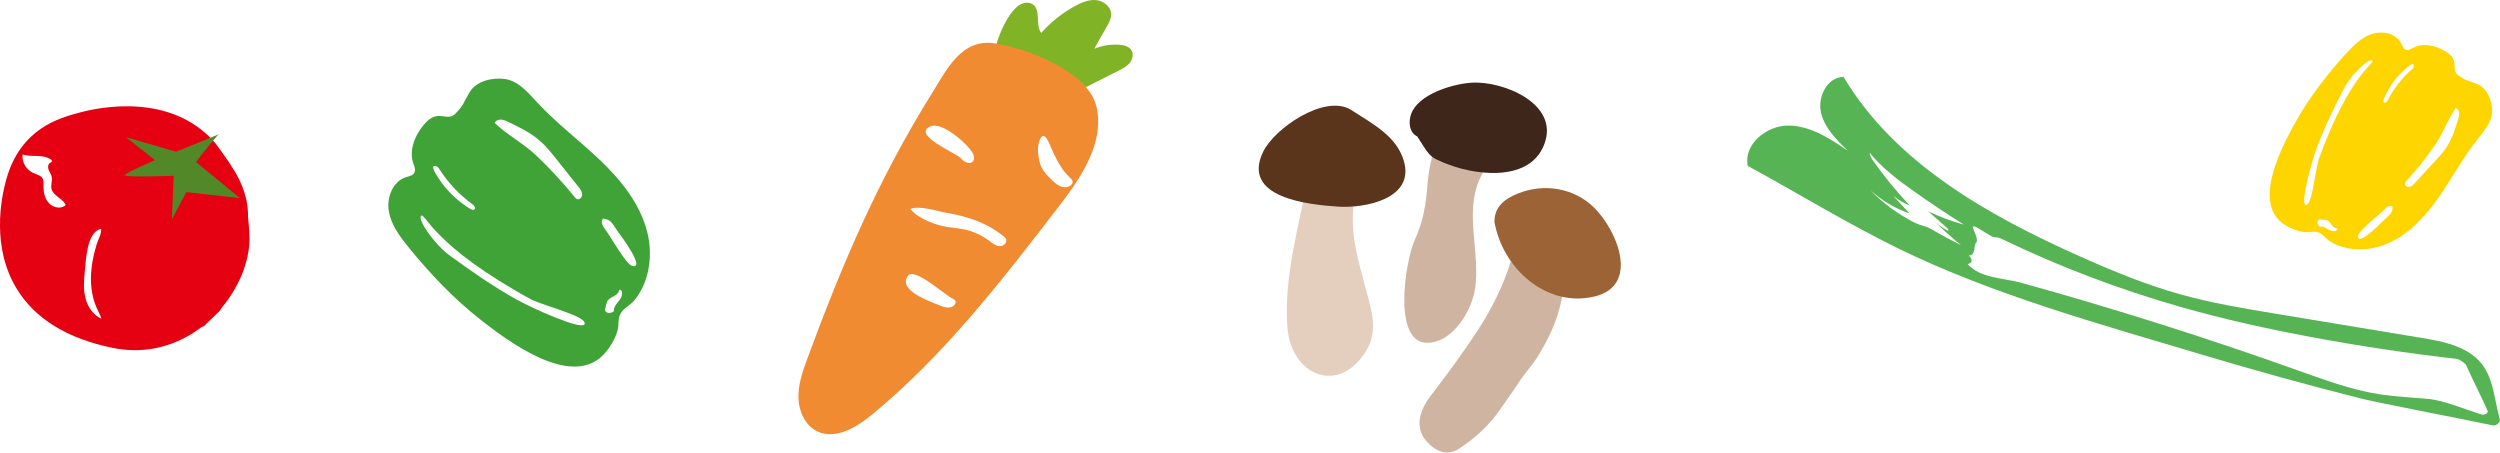
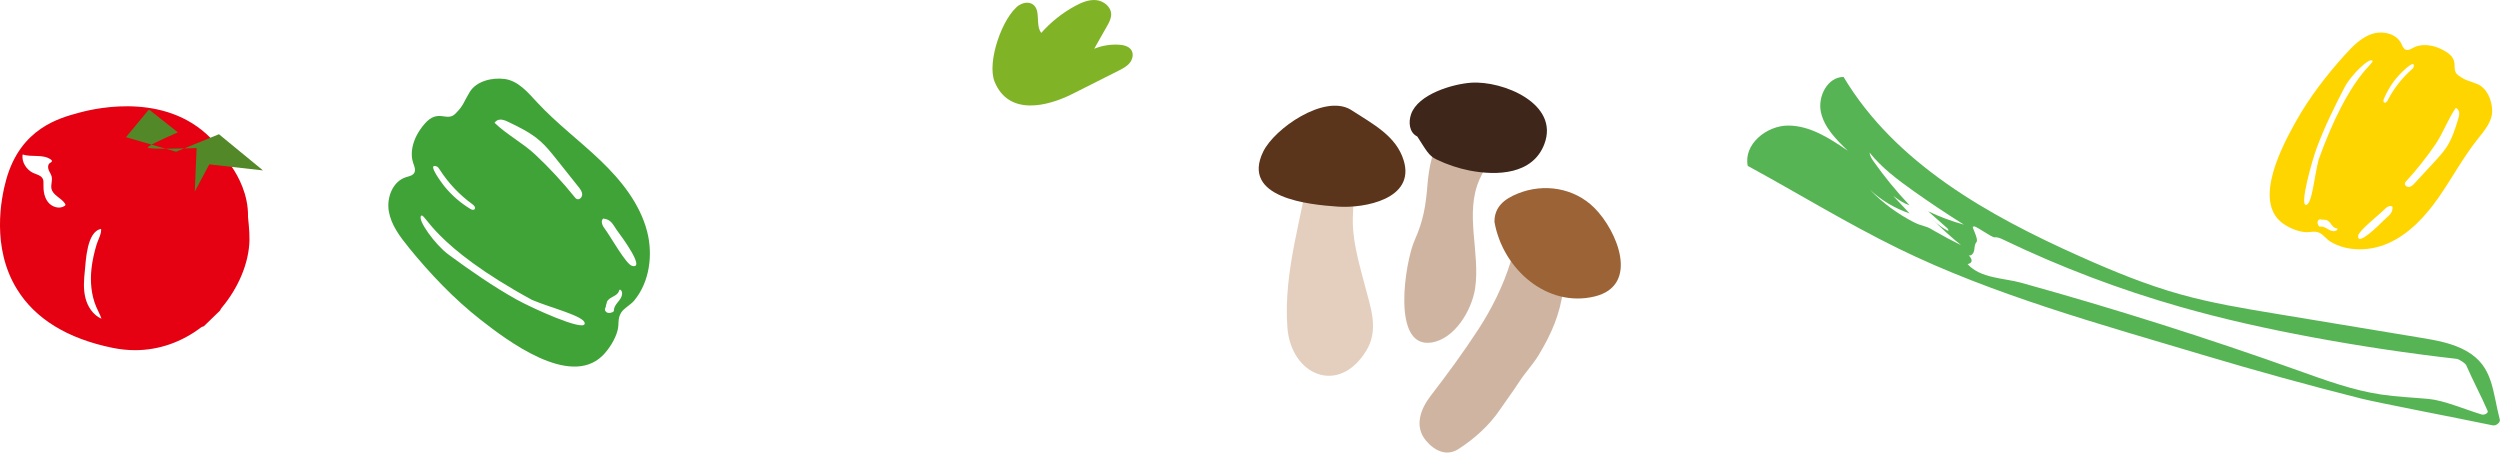
<svg xmlns="http://www.w3.org/2000/svg" id="_レイヤー_2" viewBox="0 0 575.79 104.23">
  <defs>
    <style>.cls-1{fill:#9b6336;}.cls-1,.cls-2,.cls-3,.cls-4,.cls-5,.cls-6,.cls-7{fill-rule:evenodd;}.cls-8{fill:#3fa337;}.cls-9{fill:#81b327;}.cls-2{fill:#e4cfbe;}.cls-10{fill:#f08b31;}.cls-3{fill:#e50012;}.cls-11{fill:#56b455;}.cls-4{fill:#5a341b;}.cls-5{fill:#3f261b;}.cls-6{fill:#cfb5a1;}.cls-7{fill:#528828;}.cls-12{fill:#ffd500;}</style>
  </defs>
  <g id="_背景">
    <path class="cls-9" d="M234.76,1.19c.95-.64,2.29-.81,3.2-.12,1.83,1.41.43,4.68,1.86,6.51,2.21-2.5,4.86-4.61,7.79-6.2,1.51-.82,3.18-1.52,4.88-1.35,1.7.18,3.39,1.51,3.43,3.23.02,1-.48,1.93-.98,2.8-.98,1.72-1.95,3.45-2.93,5.17,1.82-.74,3.81-1.06,5.77-.93,1.09.07,2.29.38,2.84,1.32.52.91.21,2.11-.46,2.91-.67.8-1.63,1.29-2.56,1.76-3.53,1.78-7.05,3.56-10.58,5.33-5.82,2.93-14.67,5.11-17.93-2.75-1.9-4.57,1.85-15.12,5.66-17.71Z" />
-     <path class="cls-10" d="M252.45,24.22c2.18,8.39-3.42,16.64-8.71,23.5-13.09,17-26.34,34.15-42.89,47.76-3.62,2.98-8.5,5.91-12.69,3.83-2.71-1.35-4.15-4.51-4.26-7.54-.11-3.04.87-5.99,1.92-8.84,8.17-22.16,16.36-41.4,28.77-61.36,3.55-5.71,6.87-12.76,14.58-11.58,7.6,1.16,21.28,6.6,23.27,14.25ZM214.33,29.09c-4.46,1.88,5.63,6.08,6.81,7.22.42.4.82.84,1.35,1.07.52.24,1.22.22,1.6-.22.45-.53.25-1.34-.09-1.95-1.1-2.01-6.97-7.25-9.67-6.12ZM218.31,49.09c-2.49-.43-6.22-1.81-8.65-.99,1.42,1.89,4.75,3.28,7.03,3.87,1.75.45,3.59.49,5.36.86,2.09.44,4.07,1.34,5.78,2.62.73.55,1.47,1.19,2.38,1.25.91.06,1.9-.89,1.48-1.7-.12-.23-.32-.4-.52-.57-3.8-3.06-8.11-4.53-12.85-5.35ZM209.07,63.56c-2.33,3.42,5.29,5.88,7.1,6.68,1.18.52,2.73.98,3.62.04.28-.29.43-.76.19-1.09-.11-.16-.29-.24-.46-.33-2.09-1.03-8.99-7.45-10.46-5.3ZM242.45,34.85c-.67-1.44-2.04-5.84-3.19-2-.3,1.02-.22,2.11-.07,3.16.12.85.3,1.71.67,2.48.5,1.06,1.34,1.9,2.17,2.73.63.64,1.29,1.29,2.11,1.65.82.36,1.87.36,2.54-.24.19-.16.34-.38.37-.63.04-.45-.34-.82-.67-1.13-1.79-1.66-2.91-3.85-3.93-6.03Z" />
    <path class="cls-2" d="M302.01,36c-1.75,13.1-6.51,26.01-5.5,39.45.82,10.89,11.72,15.73,18.12,5.39,3.04-4.91,1.05-9.96-.28-15.09-1.43-5.54-3.09-10.82-2.73-16.61.25-3.97-.15-8.21-2.51-11.6-.98-1.41-4.48-4.43-7.11-1.54Z" />
    <path class="cls-6" d="M332.89,31.15c-2.99,1.57-3.87,8.38-4.11,11.27-.4,4.99-.93,8.35-2.98,12.94-2.14,4.81-5.47,24.95,3.87,23.53,5.42-.82,9.3-7.5,10.06-12.39,1.28-8.28-2.54-17.48,1.12-25.39,1.61-3.47,4.62-7.78,1.75-11.64-1.75-2.35-5.94-2.42-9.71,1.69Z" />
    <path class="cls-5" d="M326.43,31.44c-1.9-.92-2.06-3.34-1.44-5.13,1.6-4.62,9.55-6.96,13.83-7.26,7.26-.51,20.41,4.8,16.87,14.13-2.67,7.05-10.91,7.32-17.22,6.1-2.6-.51-5.27-1.41-7.63-2.56-1.82-.89-2.32-2.05-4.41-5.27Z" />
    <path class="cls-4" d="M311.04,25.23c-6.07-3.56-17.53,4.36-20.12,9.73-5.14,10.64,10.5,12.17,17.22,12.63,6.14.42,17.84-1.76,15.16-10.61-1.72-5.67-7.01-8.36-12.26-11.75Z" />
    <path class="cls-6" d="M348.14,52.59c-.15.94.34,2.01.37,2.97.06,1.58-.11,3.2-.58,4.72-1.66,5.41-4.34,10.81-7.41,15.53-3.44,5.28-7.17,10.37-11.02,15.36-2.33,3.02-3.81,7.01-1.11,10.27,1.97,2.38,4.77,3.74,7.49,2,3.65-2.33,7.14-5.47,9.55-9.04,1.46-2.16,3.01-4.19,4.43-6.4,1.39-2.16,3.21-4.05,4.53-6.24,2.94-4.87,4.9-9.36,5.64-15.03.6-4.64-1.06-8.31-3.35-12.25-1.76-3.03-4.54-5.2-8.55-1.89Z" />
    <path class="cls-1" d="M344.2,51.17c-.05-3.51,2.26-5.34,5.39-6.6,5.99-2.41,12.95-1.33,17.6,3.29,5.28,5.25,10.55,17.87.08,20.42-10.86,2.64-21.11-6.19-23.06-17.11Z" />
    <path class="cls-12" d="M540.17,12.53c1.74-1.93,3.64-3.87,6.1-4.7,2.47-.82,5.64-.12,6.78,2.2.27.54.48,1.21,1.04,1.42.58.22,1.19-.17,1.74-.47,1.51-.81,4.3-1.07,7.58.97,3.28,2.05.91,4.05,2.76,5.39,1.85,1.34,2.19,1.11,4.41,2.03,2.22.92,3.36,3.7,3.41,6.08.05,2.54-1.81,4.66-3.4,6.66-3.33,4.19-5.86,8.96-8.92,13.34-3.07,4.39-6.85,8.52-11.78,10.64-4.1,1.77-9.23,1.92-13.13-.42-.88-.52-1.7-1.69-2.59-2.06-1.25-.52-2.04-.03-3.34-.15-1.71-.15-3.85-1.08-5.21-2.12-6.77-5.17.15-17.98,3.2-23.43,3.12-5.57,7.07-10.65,11.34-15.39ZM533.62,33.95c-1.13,3.04-3.97,13.19-2.54,13.25,1.43.05,1.95-6.68,2.93-10.42,7.21-20.01,13.21-22.24,12.36-22.84-.85-.61-4.94,3.42-6.36,6.14-2.36,4.52-4.6,9.11-6.39,13.88ZM543.13,54.25c-.36,2.79,5.14-2.75,5.87-3.49,1.15-1.17,2.1-1.5,2.04-3.13-.55-.48-1.37.07-1.87.6-1,1.07-5.89,4.87-6.04,6.03ZM554.23,41.67c-.15.17-.31.35-.35.57-.09.5.53.9,1.03.81.51-.09.89-.49,1.24-.87,1.51-1.63,3.02-3.27,4.53-4.9,1.01-1.1,2.03-2.2,2.84-3.45,1.3-2.01,2.01-4.33,2.7-6.62.3-.98.3-1.93-.6-2.36-1.82,2.55-2.89,5.75-4.71,8.41-2.02,2.96-4.25,5.77-6.67,8.42ZM534.99,50.57s.1-.03.15-.04c-.15.19-.45,0-.7-.02-.32-.03-.6.25-.66.56-.06.31.06.63.22.9.05.08.1.16.18.2.11.06.25.03.37.02.66-.05,1.25.39,1.82.71.58.32,1.36.53,1.86.1.1-.08.18-.22.11-.33-.06-.08-.18-.09-.28-.11-.56-.08-.93-.59-1.26-1.05-.33-.45-.79-.93-1.35-.87M549.04,22.79c-.11.28-.19.66.06.82.32.21.67-.2.84-.53,1.37-2.67,3.25-5.08,5.5-7.07.21-.18.43-.38.48-.66.4-2.04-3.27,1.81-3.46,2.03-1.44,1.59-2.6,3.43-3.42,5.41Z" />
    <path class="cls-3" d="M57.12,49.89c.1-5.09-2.29-9.36-3.72-11.46-.3-.72-3.8-5.46-3.8-5.46-10.26-11.87-27.01-8.21-31.39-7.01-4.38,1.2-13.47,3.48-16.79,15.45-1.21,4.37-3.4,15.58,2.45,25.13,4.21,6.88,11.64,11.45,22.08,13.58,1.73.35,3.45.53,5.15.53,5.49,0,10.78-1.85,15.32-5.33.17-.07.36-.1.53-.18l3.69-3.58c.13-.19.23-.4.36-.6,3.92-4.66,6.35-10.39,6.46-15.68.04-2.1-.35-5.36-.35-5.4ZM14.88,47.43c-1.19.8-2.92.26-3.81-.87-.89-1.12-1.1-2.64-1.06-4.08.01-.43.04-.87-.14-1.26-.37-.82-1.41-1.02-2.23-1.39-1.52-.69-2.75-2.57-2.41-4.26,2.1.72,4.59-.15,6.47,1.16.12.09.26.2.26.35,0,.24-.28.34-.48.48-.47.33-.48,1.04-.27,1.58.21.54.58,1.01.7,1.57.2.89-.24,1.83-.06,2.73.32,1.53,2.21,2.12,3.1,3.41.08.11.15.26.11.39-.03.09-.11.15-.18.2ZM19.67,68.6c-.51-2.03-.35-4.17-.13-6.25.25-2.31.43-9.01,3.74-9.63.14,1.09-.72,2.55-1.04,3.62-.53,1.78-.95,3.6-1.16,5.45-.34,3-.09,6.12,1.09,8.9.39.91.88,1.78,1.21,2.72-1.93-.82-3.2-2.76-3.71-4.79Z" />
-     <path class="cls-7" d="M29.01,31.6l11.54,3.34s10.29-4.17,9.87-4.03c-.42.14-5.28,6.39-5.28,6.39l10.15,8.34-12.37-1.39-3.34,6.25.42-10.01s-11.4.42-11.26-.14,6.95-3.47,6.95-3.47l-6.67-5.28Z" />
+     <path class="cls-7" d="M29.01,31.6l11.54,3.34s10.29-4.17,9.87-4.03l10.15,8.34-12.37-1.39-3.34,6.25.42-10.01s-11.4.42-11.26-.14,6.95-3.47,6.95-3.47l-6.67-5.28Z" />
    <path class="cls-8" d="M94.13,56.98c-2.02-2.48-4.04-5.16-4.58-8.32-.54-3.16.91-6.89,3.95-7.85.71-.22,1.56-.35,1.92-1.01.37-.67.02-1.49-.24-2.21-.71-1.99-.5-5.44,2.61-9.06,3.11-3.62,5.11-.35,7.09-2.34,1.98-2,1.77-2.46,3.3-4.99,1.54-2.53,5.14-3.39,8.05-3.01,3.11.41,5.34,3.08,7.48,5.39,4.49,4.85,9.82,8.82,14.58,13.38,4.77,4.56,9.09,9.95,10.75,16.35,1.38,5.33.6,11.61-2.98,15.92-.8.97-2.37,1.75-3,2.77-.87,1.42-.43,2.48-.81,4.04-.5,2.05-2.04,4.49-3.56,5.95-7.57,7.27-21.88-3.56-27.95-8.31-6.2-4.85-11.66-10.61-16.63-16.71ZM119,69c3.49,1.95,15.33,7.32,15.66,5.59.34-1.73-7.77-3.64-12.15-5.53-23.03-12.54-24.61-20.27-25.52-19.35-.9.92,3.24,6.66,6.28,8.9,5.06,3.72,10.23,7.32,15.72,10.39ZM145.52,61.22c3.33.96-2.39-6.78-3.16-7.81-1.21-1.61-1.44-2.84-3.43-3.08-.68.58-.18,1.69.38,2.39,1.12,1.42,4.82,8.09,6.21,8.49ZM132.28,45.32c.18.22.36.45.63.54.6.2,1.2-.47,1.18-1.11-.02-.63-.43-1.18-.83-1.68-1.71-2.15-3.42-4.29-5.13-6.44-1.15-1.44-2.3-2.89-3.68-4.11-2.21-1.96-4.9-3.26-7.56-4.53-1.14-.55-2.3-.73-2.99.29,2.77,2.7,6.47,4.61,9.37,7.32,3.22,3.02,6.24,6.27,9.01,9.71ZM139.51,70.45c0-.06-.01-.12-.02-.19.21.22-.07.55-.15.85-.1.38.19.78.56.91.37.13.78.04,1.14-.11.1-.04.21-.09.28-.19.09-.13.09-.29.1-.45.07-.82.71-1.44,1.21-2.09.5-.64.9-1.56.47-2.25-.08-.13-.24-.26-.38-.19-.11.05-.14.2-.18.32-.2.66-.9,1.02-1.51,1.34-.61.32-1.28.79-1.32,1.48M108.3,48.1c.32.19.77.36,1.01.08.31-.35-.11-.86-.49-1.13-3-2.17-5.58-4.91-7.58-8.03-.18-.29-.39-.6-.71-.71-2.41-.87,1.59,4.32,1.82,4.6,1.67,2.05,3.69,3.82,5.95,5.19Z" />
    <path class="cls-11" d="M402.54,38.22c-1.04-4.93,4.3-9.32,9.34-9.3,5.04.02,9.54,2.96,13.71,5.8-2.65-2.55-5.44-5.32-6.21-8.91-.77-3.6,1.54-8.08,5.22-8.09,11.89,19.89,33.31,31.9,54.47,41.34,7.54,3.37,15.2,6.53,23.16,8.75,7.19,2.01,14.57,3.23,21.94,4.45,11.08,1.84,22.17,3.68,33.25,5.51,3.7.61,7.49,1.26,10.73,3.13,6.13,3.54,5.87,9.18,7.6,15.77.15.58-.81,1.47-1.66,1.29-7.96-1.66-26.54-5.22-30.25-6.16-12.23-3.08-24.38-6.44-36.46-10.05-23.31-6.98-48.27-13.8-70.17-24.52-11.78-5.77-23.14-12.74-34.67-19.02ZM453.18,60.83c2.93,3.3,8.33,3.18,12.36,4.3,21.51,5.97,42.8,12.71,63.82,20.22,6.23,2.23,12.49,4.53,19.03,5.51,3.63.55,7.3.68,10.95,1.02,3.51.32,8.36,2.41,12.22,3.58.68.2,1.59-.35,1.39-.81-1.36-3.18-3.58-7.36-4.93-10.52-.19-.45-1.64-1.41-2.2-1.48-11.25-1.28-22.46-2.96-33.59-5.04-10.13-1.89-20.2-4.12-30.11-6.95-13.97-3.98-27.6-9.16-40.69-15.45-.64-.31-1.33-.63-2.04-.55-.71.07-4.94-3.13-4.8-2.43-.92-.55,1.3,2.79.59,3.59-.43.48-.38,1.2-.49,1.83-.11.63-.62,1.34-1.24,1.17.87.94.94,1.72-.27,2.01ZM443.4,52.16c.85.22,1.54.7,2.3,1.13,1.95,1.12,3.94,2.18,5.96,3.17-2.25-1.82-4.41-3.77-6.45-5.83,1.02,1.03,2.21,1.9,3.5,2.56.13-.26-.11-.54-.32-.73-1.44-1.27-2.88-2.54-4.32-3.81,2.65,1.28,5.42,2.31,8.26,3.09-3.92-2.46-7.78-5.03-11.56-7.71-3.68-2.61-7.34-5.35-10.16-8.87.05.76.5,1.44.94,2.06,2.5,3.53,5.25,6.89,8.23,10.04-1.37-.42-2.56-1.28-3.72-2.13,1.25,1.34,2.5,2.68,3.74,4.02-3.4-1.16-6.55-3.04-9.18-5.5,2.95,3.05,6.41,5.61,10.19,7.54.85.43,1.67.72,2.58.96Z" />
  </g>
</svg>